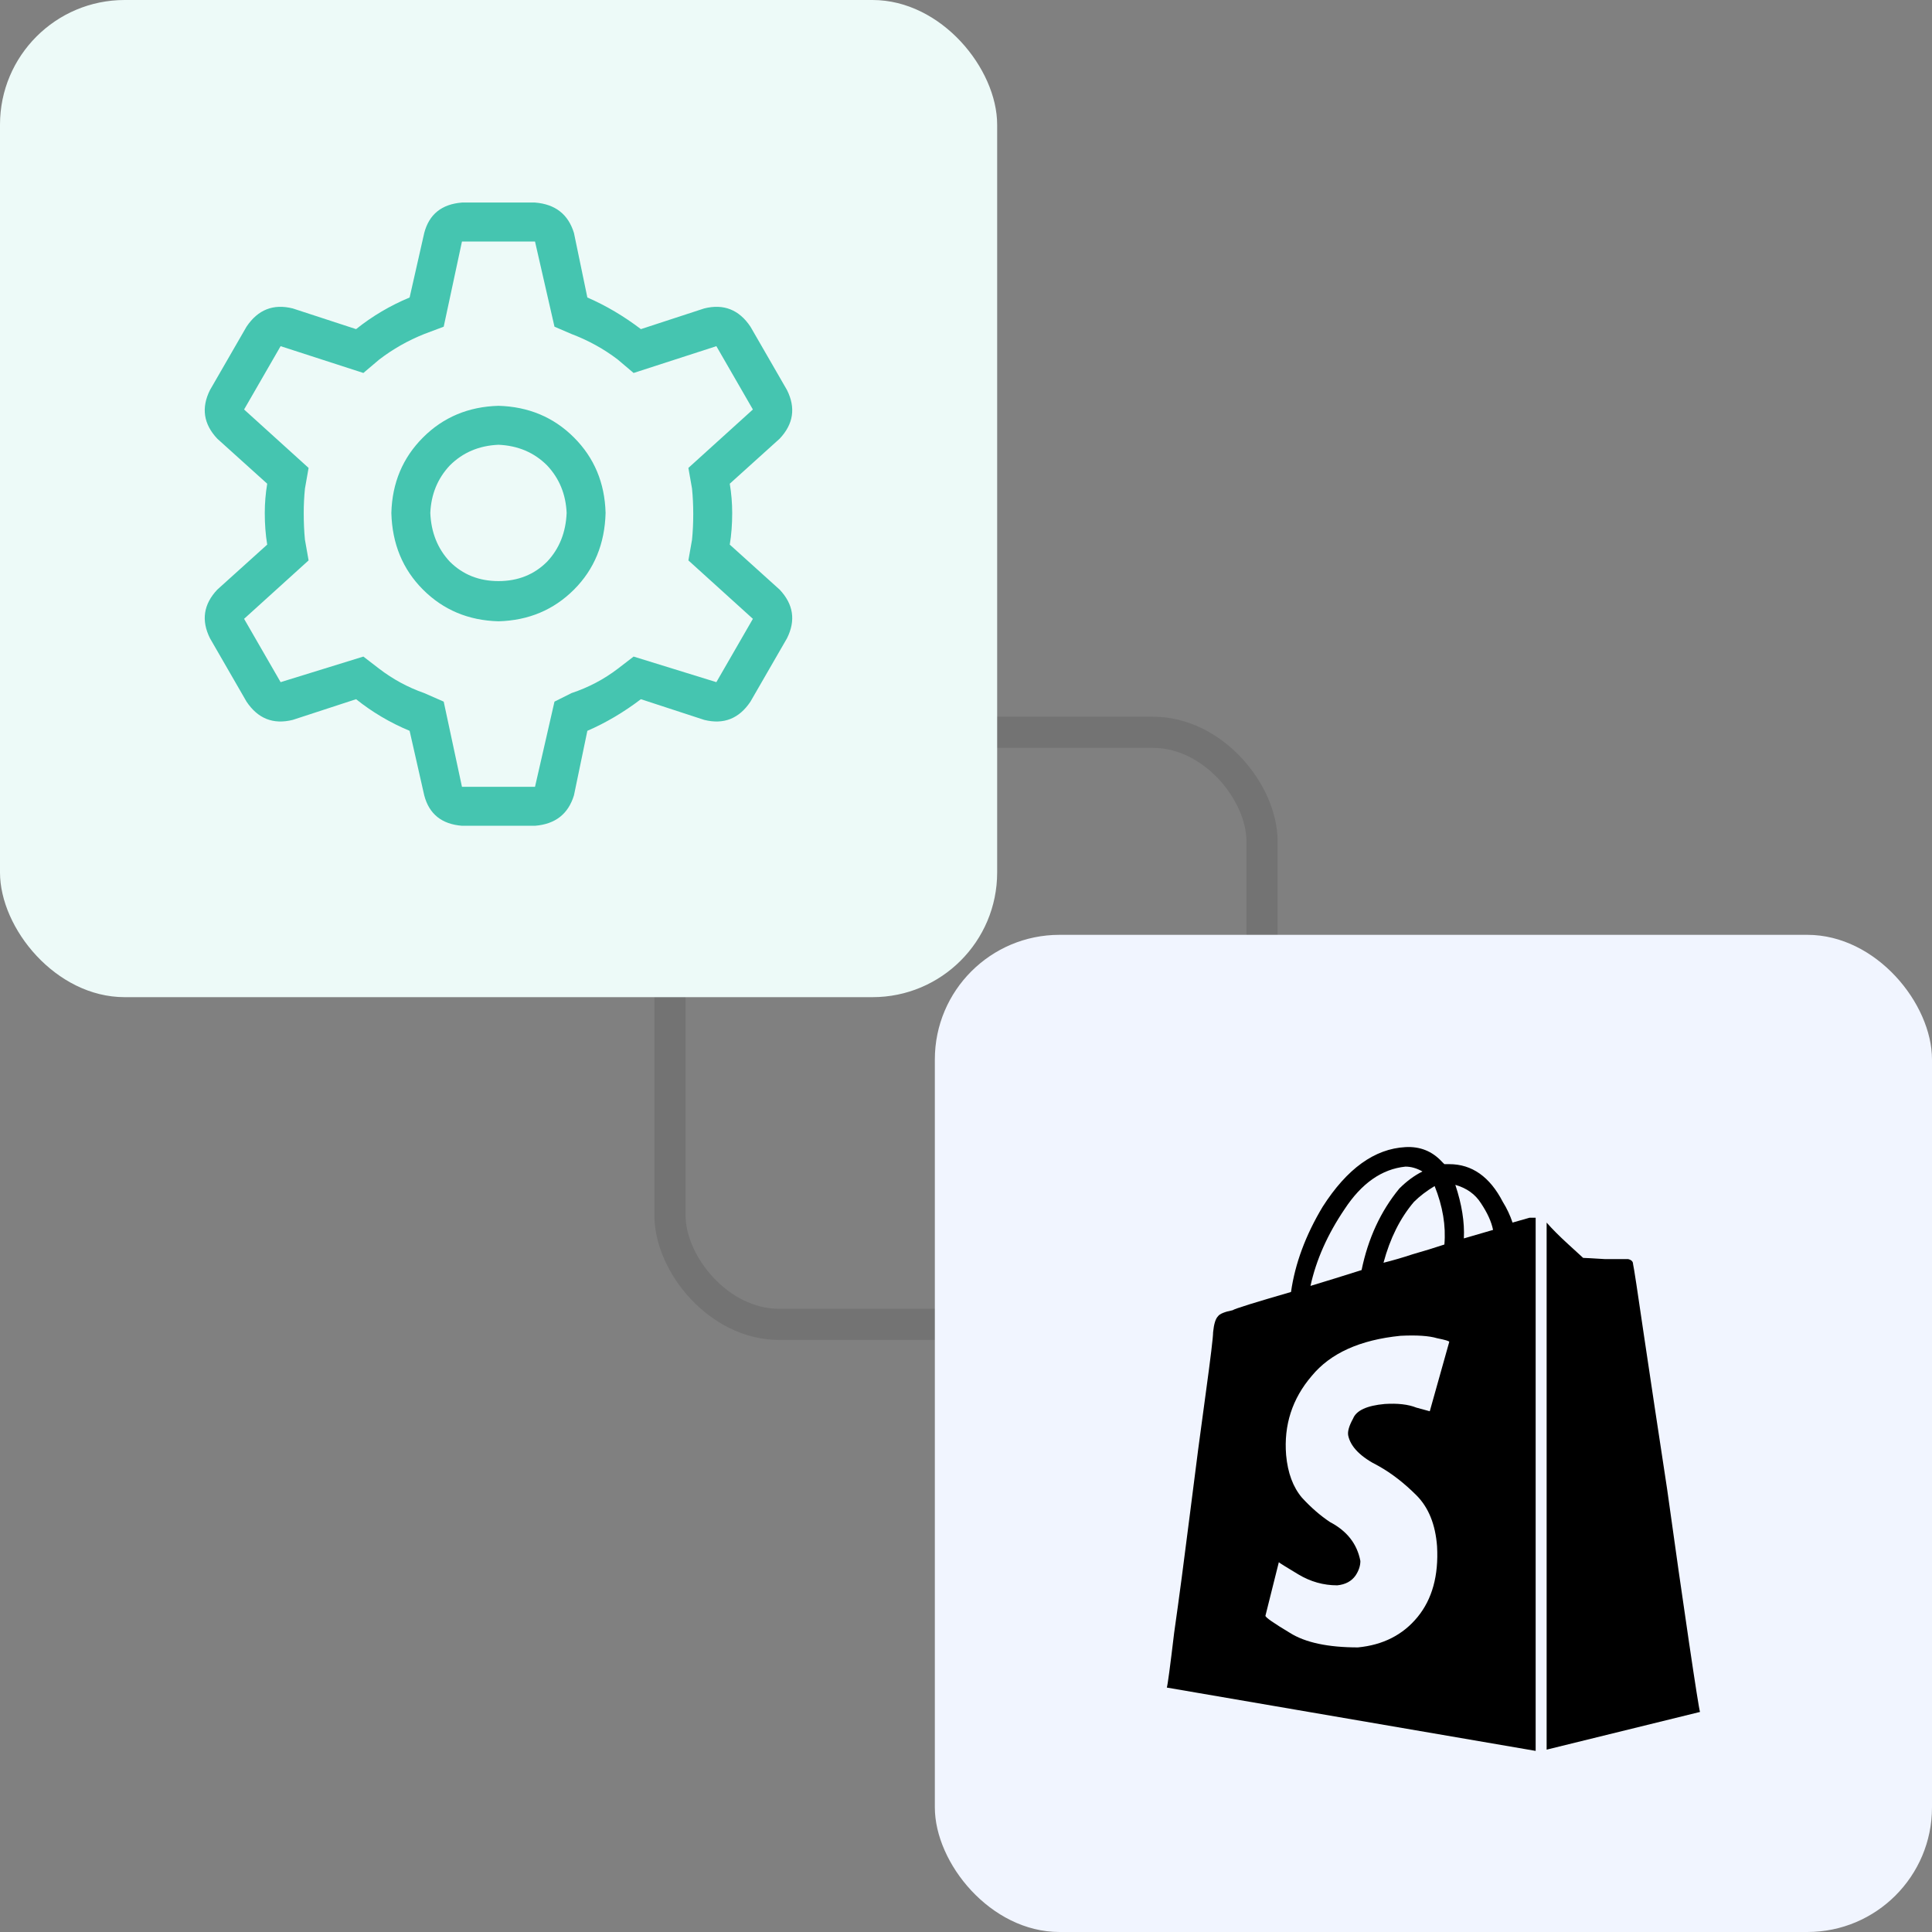
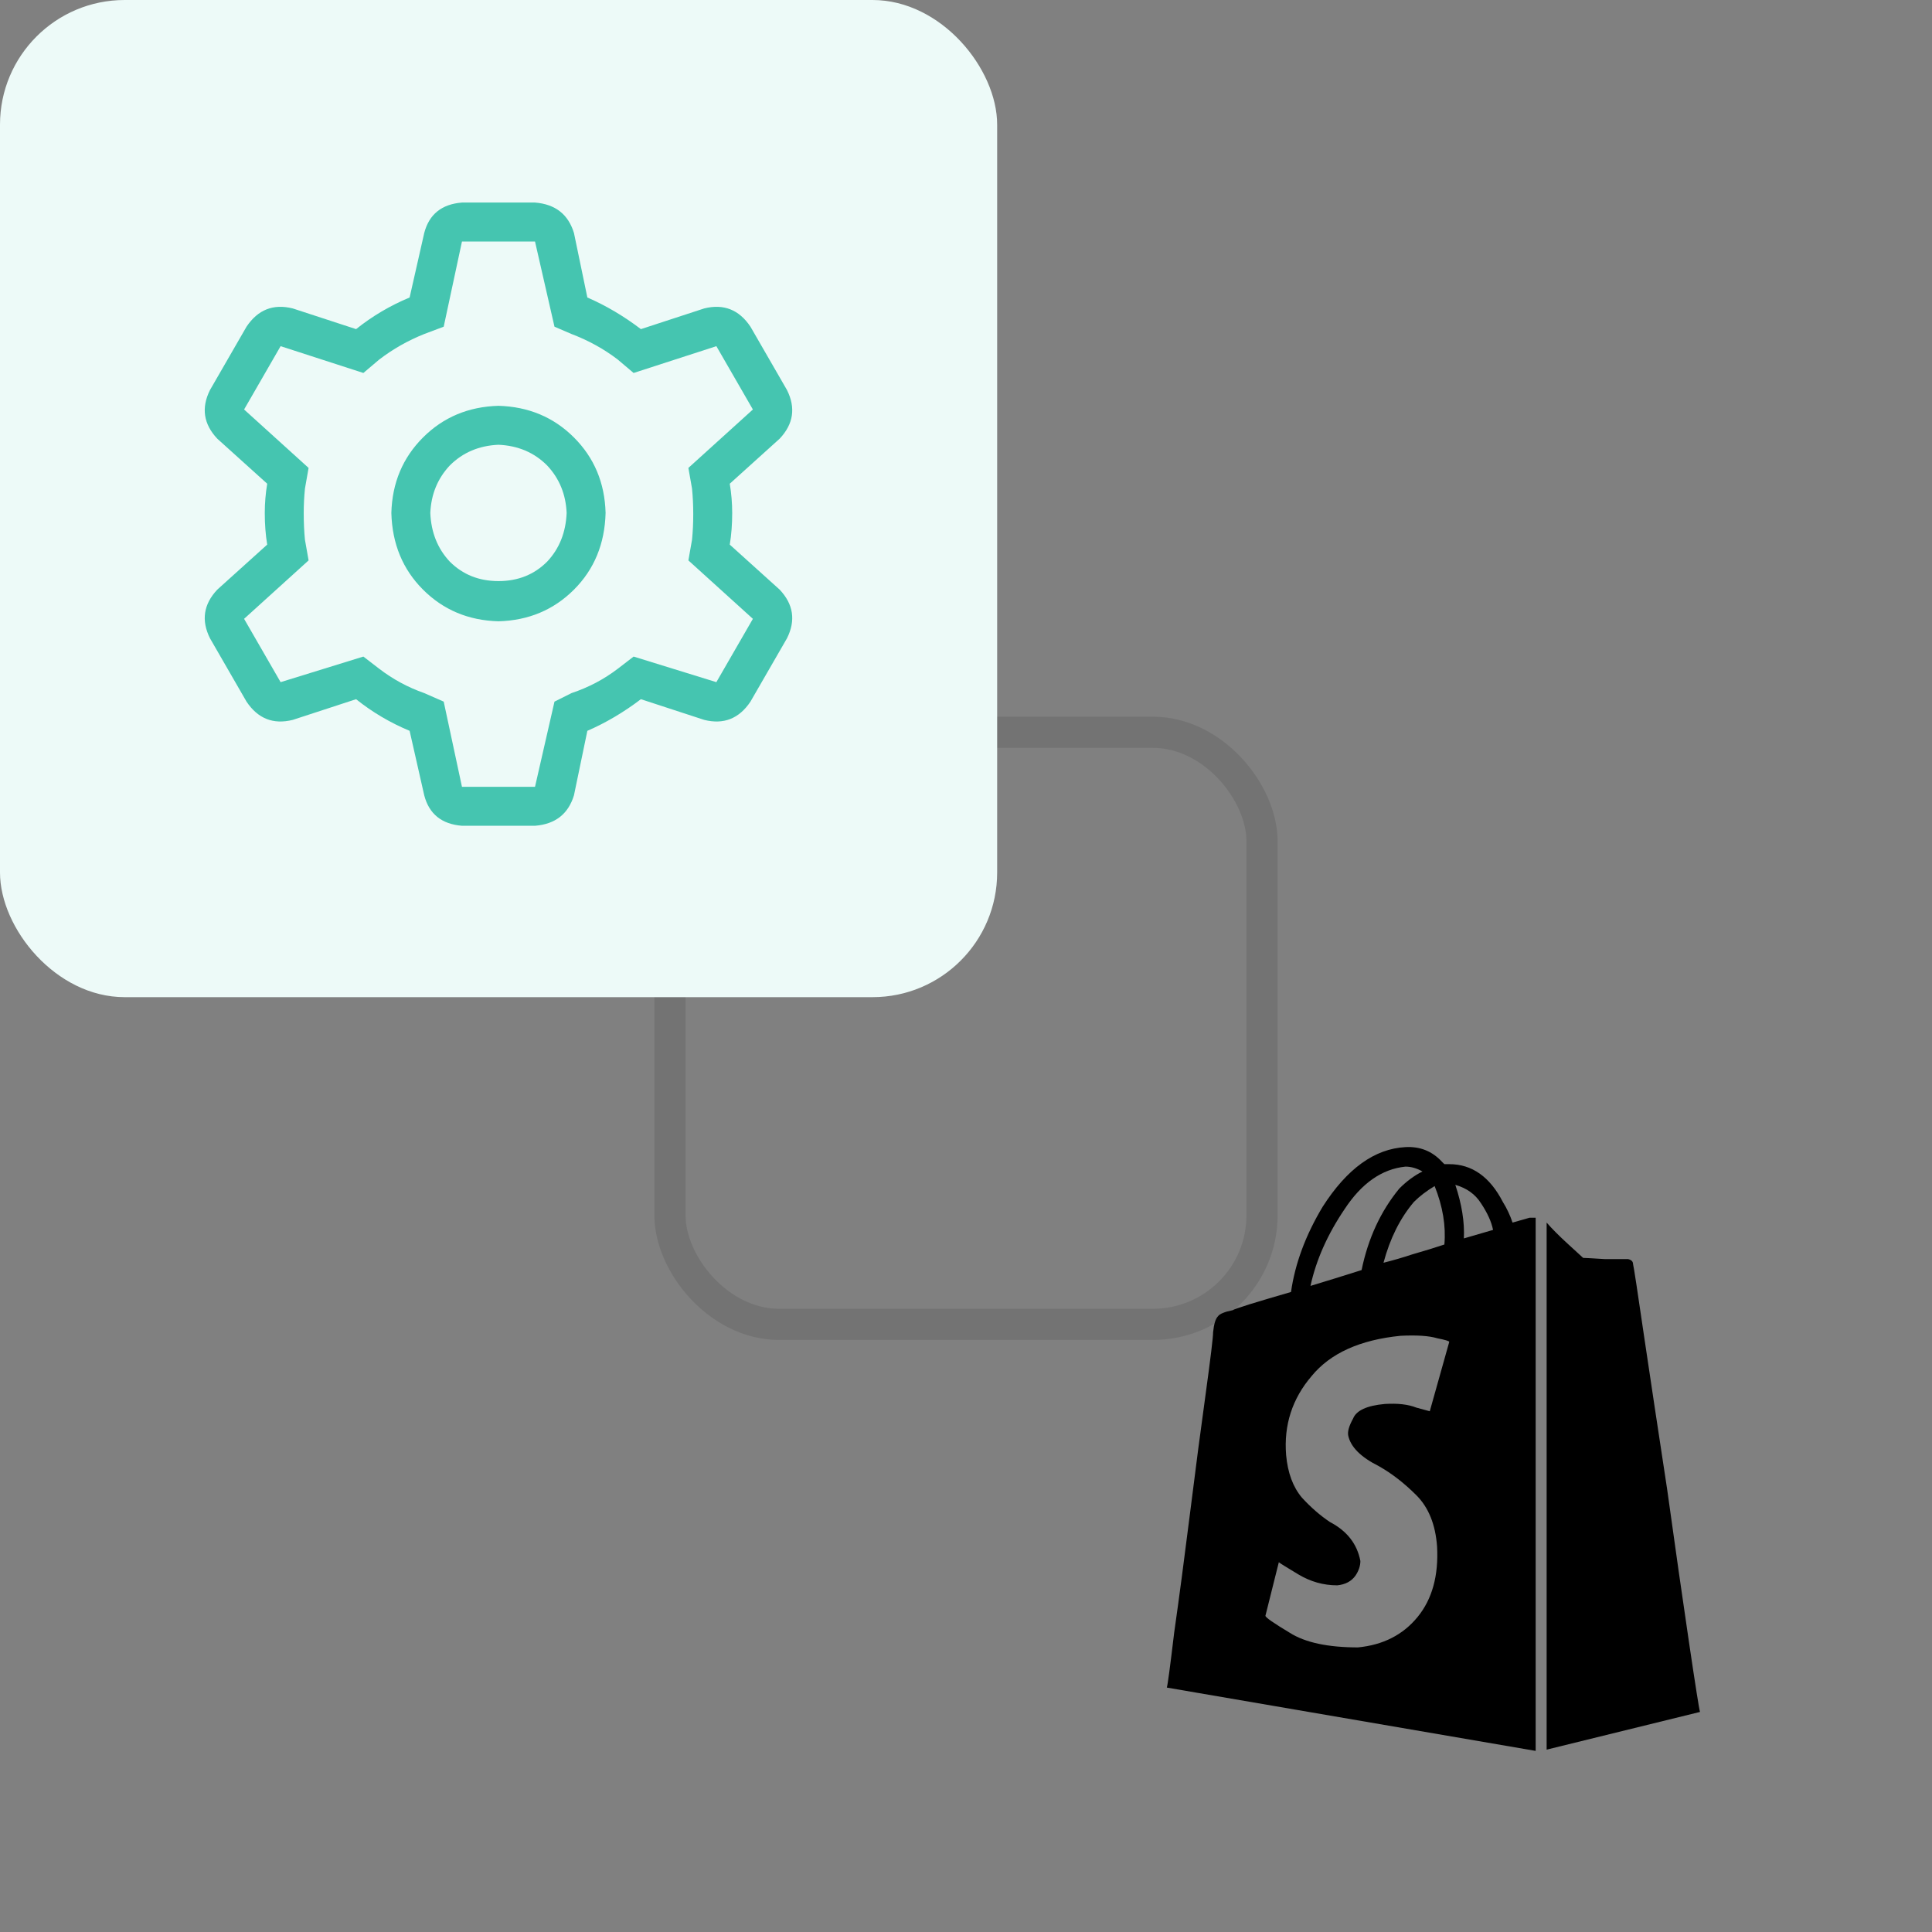
<svg xmlns="http://www.w3.org/2000/svg" width="62" height="62" viewBox="0 0 62 62" fill="none">
  <rect x="0" y="0" width="62" height="62" fill="#808080" stroke="none" />
  <rect x="21.5" y="23.5" width="19" height="19" rx="3.5" stroke="black" stroke-opacity="0.1" />
  <rect width="32" height="32" rx="4" fill="#EDFAF8" />
-   <rect x="30" y="30" width="32" height="32" rx="4" fill="#F1F5FF" />
  <path d="M52.406 40.562C52.406 40.484 52.354 40.432 52.25 40.406C52.146 40.406 51.898 40.406 51.508 40.406C51.091 40.38 50.857 40.367 50.805 40.367C50.779 40.341 50.622 40.198 50.336 39.938C50.05 39.677 49.815 39.443 49.633 39.234V56.148L54.555 54.938C54.529 54.859 54.411 54.117 54.203 52.711C53.995 51.305 53.76 49.664 53.5 47.789C53.214 45.914 52.966 44.273 52.758 42.867C52.55 41.435 52.432 40.667 52.406 40.562ZM48.539 39.234C48.461 39 48.357 38.779 48.227 38.57C47.81 37.763 47.237 37.359 46.508 37.359C46.456 37.359 46.404 37.359 46.352 37.359C46.352 37.359 46.339 37.346 46.312 37.32C46.312 37.32 46.3 37.307 46.273 37.281C45.961 36.943 45.57 36.786 45.102 36.812C44.112 36.865 43.227 37.503 42.445 38.727C41.898 39.638 41.56 40.55 41.43 41.461C40.258 41.8 39.633 41.995 39.555 42.047C39.294 42.099 39.138 42.164 39.086 42.242C39.008 42.32 38.956 42.49 38.93 42.75C38.93 42.906 38.852 43.557 38.695 44.703C38.539 45.823 38.37 47.112 38.188 48.57C38.005 50.029 37.836 51.305 37.68 52.398C37.55 53.492 37.471 54.078 37.445 54.156L49.281 56.188V39.078C49.229 39.078 49.164 39.078 49.086 39.078C49.086 39.078 48.904 39.13 48.539 39.234ZM46.352 39.938C46.039 40.042 45.7 40.146 45.336 40.25C45.023 40.354 44.711 40.445 44.398 40.523C44.607 39.742 44.932 39.091 45.375 38.57C45.557 38.388 45.779 38.219 46.039 38.062C46.3 38.714 46.404 39.339 46.352 39.938ZM45.102 37.438C45.284 37.438 45.466 37.49 45.648 37.594C45.388 37.724 45.141 37.906 44.906 38.141C44.307 38.87 43.904 39.742 43.695 40.758C43.122 40.94 42.575 41.109 42.055 41.266C42.237 40.432 42.602 39.612 43.148 38.805C43.695 37.971 44.346 37.516 45.102 37.438ZM43.266 46.07C43.344 46.435 43.669 46.76 44.242 47.047C44.659 47.281 45.062 47.594 45.453 47.984C45.844 48.375 46.065 48.922 46.117 49.625C46.169 50.562 45.961 51.318 45.492 51.891C45.023 52.464 44.385 52.789 43.578 52.867C42.615 52.867 41.885 52.711 41.391 52.398C40.87 52.086 40.609 51.904 40.609 51.852L41.039 50.133C41.065 50.159 41.273 50.289 41.664 50.523C42.055 50.758 42.471 50.875 42.914 50.875C43.175 50.849 43.37 50.745 43.5 50.562C43.604 50.406 43.656 50.25 43.656 50.094C43.552 49.547 43.227 49.13 42.68 48.844C42.367 48.635 42.068 48.375 41.781 48.062C41.495 47.724 41.325 47.268 41.273 46.695C41.195 45.732 41.469 44.885 42.094 44.156C42.693 43.427 43.643 42.997 44.945 42.867C45.466 42.841 45.857 42.867 46.117 42.945C46.378 42.997 46.508 43.036 46.508 43.062L45.883 45.289C45.883 45.289 45.74 45.25 45.453 45.172C45.193 45.068 44.854 45.029 44.438 45.055C43.865 45.107 43.526 45.263 43.422 45.523C43.292 45.758 43.24 45.94 43.266 46.07ZM46.977 39.742C47.003 39.221 46.911 38.648 46.703 38.023C47.068 38.128 47.341 38.323 47.523 38.609C47.732 38.922 47.862 39.208 47.914 39.469C47.654 39.547 47.341 39.638 46.977 39.742Z" fill="black" />
-   <path d="M12.559 16.461C12.585 15.497 12.924 14.69 13.575 14.039C14.226 13.388 15.033 13.05 15.997 13.023C16.96 13.05 17.768 13.388 18.419 14.039C19.07 14.69 19.408 15.497 19.434 16.461C19.408 17.451 19.07 18.271 18.419 18.922C17.768 19.573 16.96 19.912 15.997 19.938C15.033 19.912 14.226 19.573 13.575 18.922C12.924 18.271 12.585 17.451 12.559 16.461ZM15.997 14.273C15.372 14.3 14.851 14.521 14.434 14.938C14.044 15.354 13.835 15.862 13.809 16.461C13.835 17.086 14.044 17.607 14.434 18.023C14.851 18.44 15.372 18.648 15.997 18.648C16.622 18.648 17.143 18.44 17.559 18.023C17.95 17.607 18.158 17.086 18.184 16.461C18.158 15.862 17.95 15.354 17.559 14.938C17.143 14.521 16.622 14.3 15.997 14.273ZM8.575 15.523L6.973 14.078C6.531 13.609 6.453 13.088 6.739 12.516L7.911 10.484C8.276 9.938 8.77 9.742 9.395 9.898L11.427 10.562C11.947 10.146 12.52 9.807 13.145 9.547L13.614 7.477C13.77 6.878 14.174 6.552 14.825 6.5H17.169C17.82 6.552 18.236 6.878 18.419 7.477L18.849 9.547C19.448 9.807 20.02 10.146 20.567 10.562L22.599 9.898C23.224 9.742 23.718 9.938 24.083 10.484L25.255 12.516C25.541 13.088 25.463 13.609 25.02 14.078L23.419 15.523C23.471 15.836 23.497 16.148 23.497 16.461C23.497 16.826 23.471 17.164 23.419 17.477L25.02 18.922C25.463 19.391 25.541 19.912 25.255 20.484L24.083 22.516C23.718 23.062 23.224 23.258 22.599 23.102L20.567 22.438C20.02 22.854 19.448 23.193 18.849 23.453L18.419 25.523C18.236 26.122 17.82 26.448 17.169 26.5H14.825C14.174 26.448 13.77 26.122 13.614 25.523L13.145 23.453C12.52 23.193 11.947 22.854 11.427 22.438L9.395 23.102C8.77 23.258 8.276 23.062 7.911 22.516L6.739 20.484C6.453 19.912 6.531 19.391 6.973 18.922L8.575 17.477C8.523 17.164 8.497 16.826 8.497 16.461C8.497 16.148 8.523 15.836 8.575 15.523ZM12.169 11.539L11.661 11.969L9.005 11.109L7.833 13.141L9.903 15.016L9.786 15.68C9.76 15.94 9.747 16.201 9.747 16.461C9.747 16.773 9.76 17.06 9.786 17.32L9.903 17.984L7.833 19.859L9.005 21.891L11.661 21.07L12.169 21.461C12.611 21.799 13.093 22.06 13.614 22.242L14.239 22.516L14.825 25.25H17.169L17.794 22.516L18.341 22.242C18.888 22.06 19.382 21.799 19.825 21.461L20.333 21.07L22.989 21.891L24.161 19.859L22.091 17.984L22.208 17.32C22.234 17.06 22.247 16.787 22.247 16.5C22.247 16.213 22.234 15.94 22.208 15.68L22.091 15.016L24.161 13.141L22.989 11.109L20.333 11.969L19.825 11.539C19.382 11.2 18.888 10.927 18.341 10.719L17.794 10.484L17.169 7.75H14.825L14.239 10.484L13.614 10.719C13.093 10.927 12.611 11.2 12.169 11.539Z" fill="#45C5B0" />
+   <path d="M12.559 16.461C12.585 15.497 12.924 14.69 13.575 14.039C14.226 13.388 15.033 13.05 15.997 13.023C16.96 13.05 17.768 13.388 18.419 14.039C19.07 14.69 19.408 15.497 19.434 16.461C19.408 17.451 19.07 18.271 18.419 18.922C17.768 19.573 16.96 19.912 15.997 19.938C15.033 19.912 14.226 19.573 13.575 18.922C12.924 18.271 12.585 17.451 12.559 16.461M15.997 14.273C15.372 14.3 14.851 14.521 14.434 14.938C14.044 15.354 13.835 15.862 13.809 16.461C13.835 17.086 14.044 17.607 14.434 18.023C14.851 18.44 15.372 18.648 15.997 18.648C16.622 18.648 17.143 18.44 17.559 18.023C17.95 17.607 18.158 17.086 18.184 16.461C18.158 15.862 17.95 15.354 17.559 14.938C17.143 14.521 16.622 14.3 15.997 14.273ZM8.575 15.523L6.973 14.078C6.531 13.609 6.453 13.088 6.739 12.516L7.911 10.484C8.276 9.938 8.77 9.742 9.395 9.898L11.427 10.562C11.947 10.146 12.52 9.807 13.145 9.547L13.614 7.477C13.77 6.878 14.174 6.552 14.825 6.5H17.169C17.82 6.552 18.236 6.878 18.419 7.477L18.849 9.547C19.448 9.807 20.02 10.146 20.567 10.562L22.599 9.898C23.224 9.742 23.718 9.938 24.083 10.484L25.255 12.516C25.541 13.088 25.463 13.609 25.02 14.078L23.419 15.523C23.471 15.836 23.497 16.148 23.497 16.461C23.497 16.826 23.471 17.164 23.419 17.477L25.02 18.922C25.463 19.391 25.541 19.912 25.255 20.484L24.083 22.516C23.718 23.062 23.224 23.258 22.599 23.102L20.567 22.438C20.02 22.854 19.448 23.193 18.849 23.453L18.419 25.523C18.236 26.122 17.82 26.448 17.169 26.5H14.825C14.174 26.448 13.77 26.122 13.614 25.523L13.145 23.453C12.52 23.193 11.947 22.854 11.427 22.438L9.395 23.102C8.77 23.258 8.276 23.062 7.911 22.516L6.739 20.484C6.453 19.912 6.531 19.391 6.973 18.922L8.575 17.477C8.523 17.164 8.497 16.826 8.497 16.461C8.497 16.148 8.523 15.836 8.575 15.523ZM12.169 11.539L11.661 11.969L9.005 11.109L7.833 13.141L9.903 15.016L9.786 15.68C9.76 15.94 9.747 16.201 9.747 16.461C9.747 16.773 9.76 17.06 9.786 17.32L9.903 17.984L7.833 19.859L9.005 21.891L11.661 21.07L12.169 21.461C12.611 21.799 13.093 22.06 13.614 22.242L14.239 22.516L14.825 25.25H17.169L17.794 22.516L18.341 22.242C18.888 22.06 19.382 21.799 19.825 21.461L20.333 21.07L22.989 21.891L24.161 19.859L22.091 17.984L22.208 17.32C22.234 17.06 22.247 16.787 22.247 16.5C22.247 16.213 22.234 15.94 22.208 15.68L22.091 15.016L24.161 13.141L22.989 11.109L20.333 11.969L19.825 11.539C19.382 11.2 18.888 10.927 18.341 10.719L17.794 10.484L17.169 7.75H14.825L14.239 10.484L13.614 10.719C13.093 10.927 12.611 11.2 12.169 11.539Z" fill="#45C5B0" />
</svg>